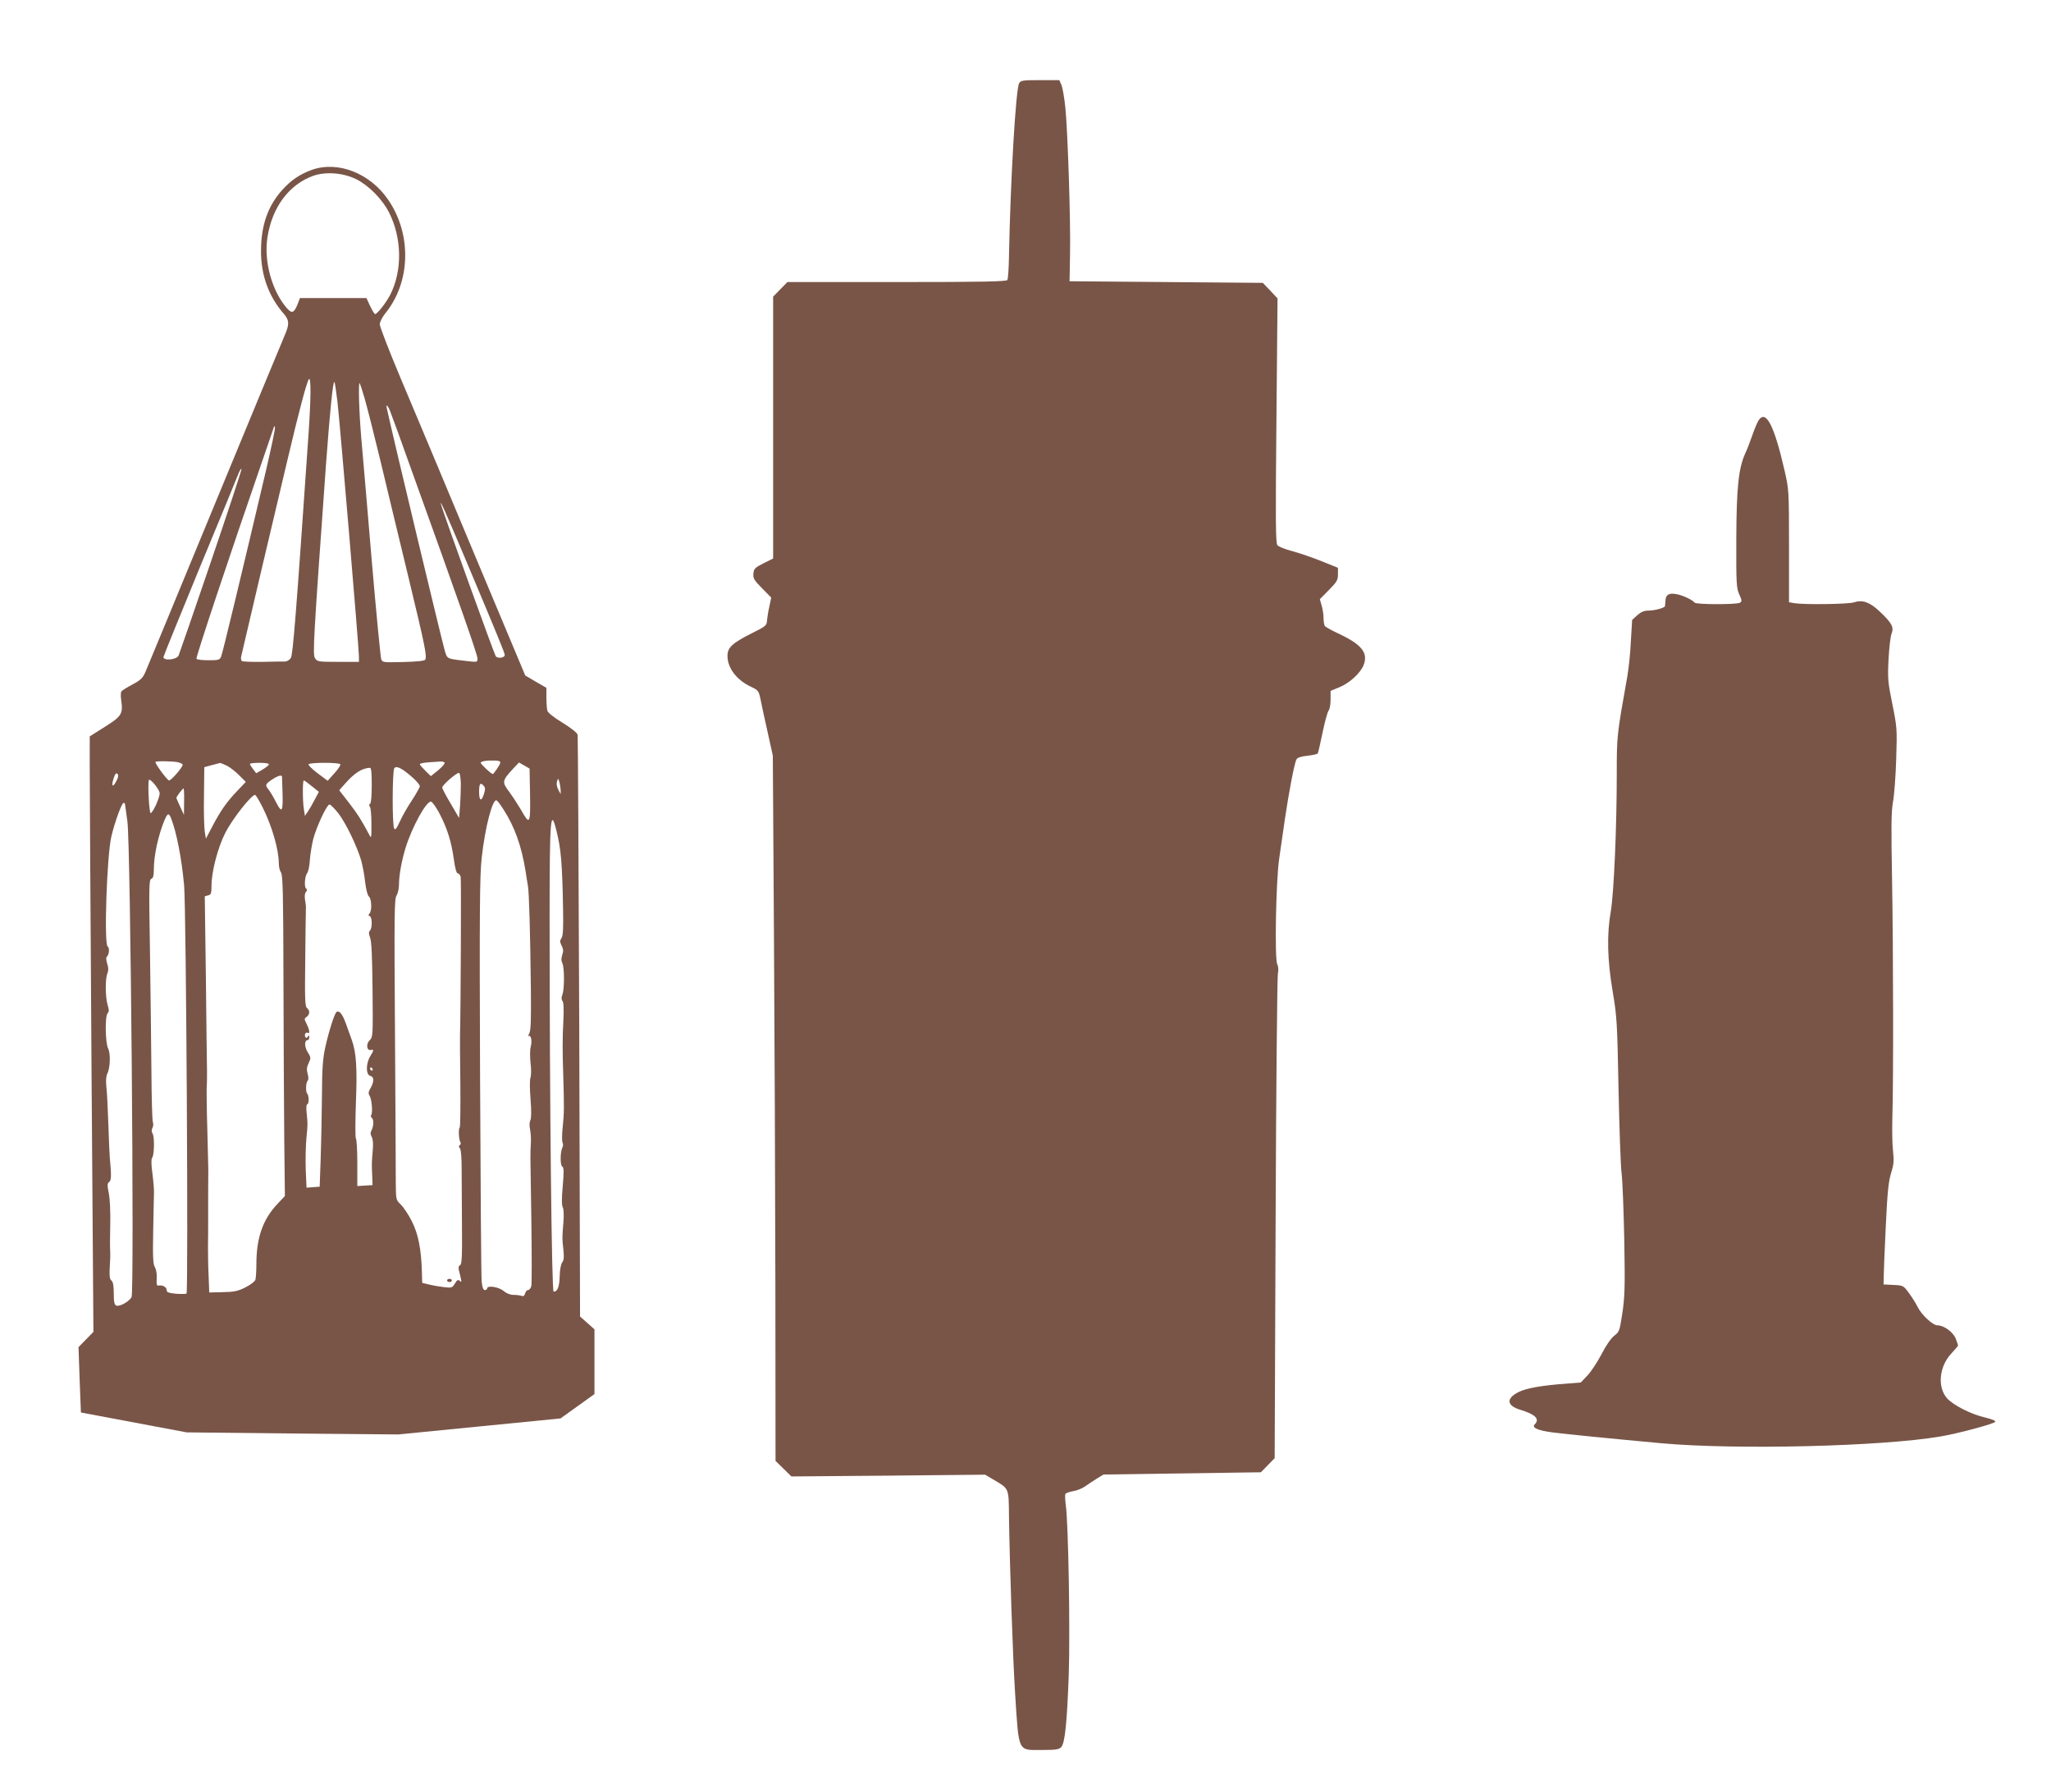
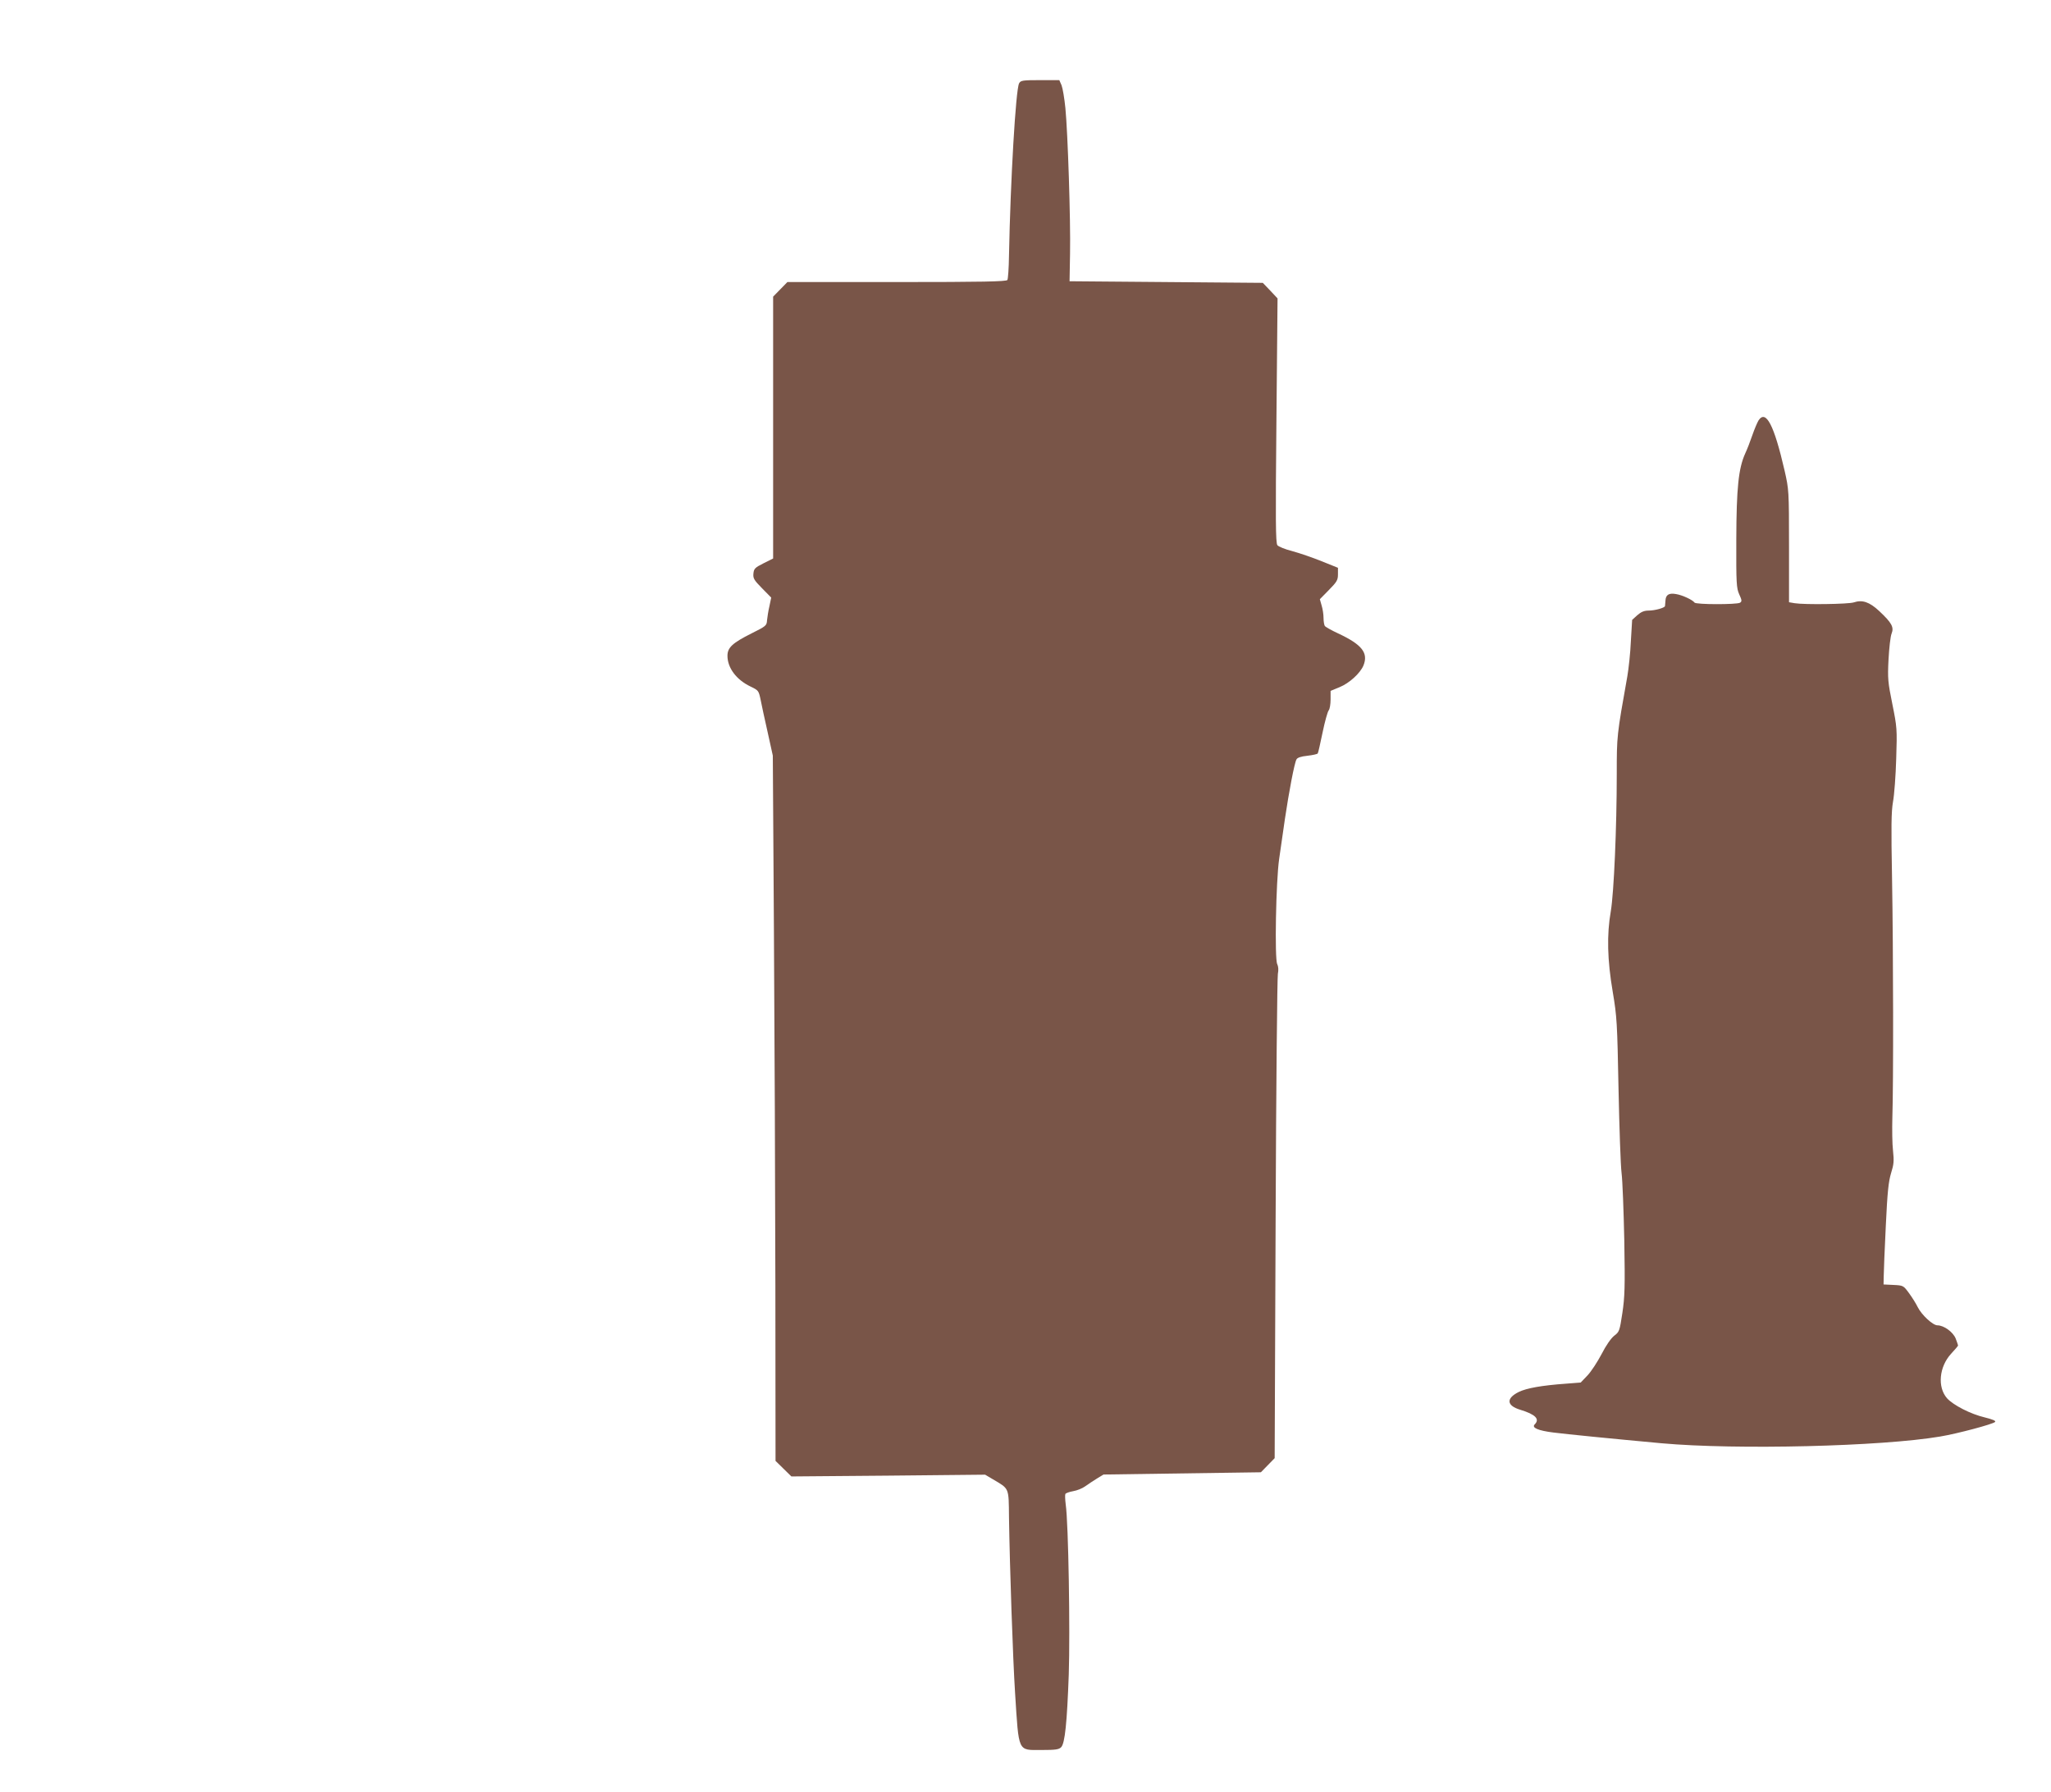
<svg xmlns="http://www.w3.org/2000/svg" version="1.0" width="1280pt" height="1118pt" viewBox="0 0 1280 1118" preserveAspectRatio="xMidYMid meet">
  <g transform="translate(0,1118) scale(0.1,-0.1)" fill="#795548" stroke="none">
    <path d="M6360 10660 c-21 -40 -54 -607 -63 -1075 -1 -77 -6 -146 -10 -152 -6 -10 -156 -13 -691 -13 l-682 0 -44 -45 -45 -46 0 -817 0 -817 -60 -30 c-54 -27 -60 -34 -63 -64 -3 -30 4 -41 54 -92 l57 -58 -11 -53 c-7 -29 -13 -69 -15 -88 -2 -34 -6 -37 -96 -82 -120 -60 -151 -89 -151 -140 0 -76 56 -150 144 -192 50 -24 51 -26 63 -83 6 -32 26 -123 44 -203 l32 -145 7 -1105 c4 -608 8 -1598 9 -2200 l1 -1096 49 -48 50 -49 605 5 604 6 49 -29 c103 -61 98 -49 100 -238 5 -318 24 -877 38 -1096 24 -374 15 -355 164 -355 90 0 110 3 124 18 23 25 36 150 47 453 9 268 -2 946 -19 1061 -4 32 -5 61 -2 66 3 5 25 13 48 17 24 4 57 17 75 30 18 13 51 35 74 49 l41 25 491 7 491 7 43 44 43 44 6 1492 c3 821 10 1509 14 1530 5 25 3 47 -4 61 -17 31 -8 519 12 656 8 58 24 170 36 250 25 168 59 348 72 371 5 11 28 19 68 23 33 4 63 10 65 15 3 4 16 63 30 130 14 68 31 129 38 138 7 8 12 39 12 69 l0 53 56 23 c61 25 128 86 149 135 32 79 -9 131 -159 201 -41 19 -78 40 -82 46 -4 6 -8 28 -8 50 0 21 -5 56 -12 78 l-11 39 56 57 c50 51 57 62 57 98 l0 41 -102 41 c-57 23 -139 51 -183 63 -44 11 -86 28 -93 37 -11 14 -12 153 -6 779 l7 761 -46 49 -46 48 -603 5 -603 5 3 173 c4 208 -14 753 -29 907 -6 61 -17 125 -24 143 l-14 32 -120 0 c-110 0 -121 -2 -131 -20z" />
-     <path d="M1946 10120 c-75 -27 -131 -65 -187 -128 -88 -99 -130 -220 -130 -377 -1 -152 48 -285 142 -393 34 -39 36 -64 8 -129 -11 -26 -208 -500 -436 -1053 -228 -553 -424 -1026 -435 -1052 -17 -39 -29 -51 -81 -79 -34 -18 -65 -37 -69 -43 -5 -6 -5 -30 -2 -53 13 -87 4 -102 -101 -168 l-95 -60 0 -200 c0 -110 5 -946 11 -1858 l12 -1658 -47 -48 -46 -47 7 -204 8 -204 330 -62 330 -62 660 -7 660 -6 507 50 506 50 106 76 106 76 0 202 0 202 -45 40 -45 40 -5 1805 c-4 993 -8 1814 -10 1825 -3 12 -39 41 -94 75 -53 32 -92 63 -95 75 -3 11 -6 48 -6 81 l0 62 -66 38 -66 39 -325 775 c-178 426 -382 914 -454 1083 -71 169 -129 319 -129 333 0 14 15 44 34 68 159 194 167 493 19 709 -113 166 -314 245 -477 187z m277 -58 c78 -39 163 -125 205 -208 81 -160 84 -363 7 -514 -25 -49 -81 -120 -94 -120 -4 0 -18 23 -31 50 l-23 50 -208 0 -207 0 -15 -39 c-23 -56 -36 -60 -70 -20 -91 107 -141 291 -118 437 29 189 134 330 286 385 78 27 186 19 268 -21z m-298 -1597 c-77 -1120 -97 -1371 -110 -1391 -8 -12 -24 -22 -37 -22 -13 0 -76 0 -140 -2 -65 -1 -122 1 -128 5 -5 3 -8 16 -5 28 21 94 229 975 289 1227 74 313 119 481 133 503 15 23 14 -119 -2 -348z m181 208 c15 -129 134 -1535 134 -1589 l0 -34 -130 0 c-123 0 -130 1 -144 23 -15 23 -11 100 68 1202 25 339 44 530 53 521 3 -2 11 -58 19 -123z m169 23 c14 -48 57 -217 95 -374 38 -158 116 -485 175 -727 110 -456 121 -512 108 -532 -5 -7 -54 -12 -137 -14 -125 -3 -129 -3 -137 18 -4 12 -31 289 -59 615 -27 326 -57 669 -65 761 -14 162 -20 355 -10 346 2 -3 16 -45 30 -93z m159 -80 c8 -19 71 -191 139 -383 296 -821 407 -1139 407 -1162 0 -23 -2 -23 -57 -17 -139 16 -131 12 -148 69 -21 73 -323 1334 -360 1505 -8 33 3 27 19 -12z m-774 -372 c-150 -637 -271 -1141 -280 -1161 -9 -21 -16 -23 -79 -23 -38 0 -72 4 -75 9 -5 8 200 624 408 1226 42 121 76 222 77 225 0 3 3 0 5 -6 3 -6 -23 -128 -56 -270z m-345 -573 c-107 -315 -198 -577 -201 -583 -16 -26 -94 -32 -94 -8 0 5 102 255 226 557 125 301 234 565 242 587 9 21 17 35 19 29 2 -5 -85 -267 -192 -582z m1588 24 c208 -494 247 -590 247 -602 0 -18 -44 -24 -56 -8 -9 12 -326 890 -341 945 -13 47 28 -46 150 -335z m219 -1275 c-3 -15 -41 -70 -47 -70 -9 0 -75 62 -75 70 0 10 38 16 90 14 24 0 34 -5 32 -14z m-2013 4 c17 -4 31 -11 31 -16 0 -16 -71 -98 -85 -98 -10 0 -85 100 -85 115 0 7 101 6 139 -1z m1666 -3 c3 -5 -15 -26 -40 -47 l-46 -37 -34 33 c-19 19 -35 37 -35 41 0 5 24 10 53 12 28 2 62 4 74 5 12 1 24 -2 28 -7z m-1357 -20 c20 -11 55 -38 76 -60 l40 -40 -55 -58 c-66 -69 -103 -123 -155 -222 l-39 -74 -7 43 c-4 24 -7 125 -5 223 l2 180 45 12 c25 7 49 13 53 14 4 0 24 -8 45 -18z m260 8 c-2 -6 -21 -20 -41 -32 l-38 -22 -19 25 c-11 14 -20 28 -20 33 0 4 27 7 61 7 38 0 59 -4 57 -11z m446 2 c3 -5 -13 -30 -37 -56 l-42 -47 -63 47 c-34 26 -60 51 -56 56 7 12 191 12 198 0z m1184 -190 c3 -185 -2 -192 -56 -95 -19 32 -52 83 -74 113 -46 61 -45 69 23 143 l38 40 33 -19 33 -19 3 -163z m-735 109 c26 -23 47 -48 47 -56 0 -7 -22 -46 -48 -86 -27 -40 -61 -100 -76 -133 -21 -46 -29 -56 -36 -45 -13 21 -12 361 1 377 14 16 47 0 112 -57z m-253 -49 c0 -66 -4 -112 -10 -116 -7 -4 -8 -11 -2 -18 6 -7 10 -55 10 -107 0 -95 0 -95 -16 -64 -51 94 -67 120 -123 193 l-62 80 33 37 c60 69 107 100 158 103 9 1 12 -27 12 -108z m-1595 23 c-23 -43 -32 -29 -15 22 9 26 15 33 23 25 8 -8 6 -21 -8 -47z m2151 -15 c0 -35 -2 -98 -5 -139 l-6 -74 -52 89 c-29 48 -53 94 -53 101 0 16 92 95 105 91 6 -2 10 -33 11 -68z m-1116 44 c0 -5 2 -47 3 -94 4 -123 -3 -137 -38 -69 -15 30 -36 66 -46 79 -26 32 -25 37 18 66 37 25 63 32 63 18z m-764 -99 c5 -21 -36 -116 -55 -128 -10 -6 -20 182 -12 206 5 15 60 -49 67 -78z m2503 16 l0 -25 -15 28 c-9 17 -12 36 -8 50 7 22 8 22 15 -3 4 -14 7 -36 8 -50z m-1553 24 l44 -35 -25 -47 c-13 -26 -33 -60 -43 -75 l-19 -28 -6 38 c-9 50 -9 183 -1 183 4 0 26 -16 50 -36z m1074 1 c9 -11 9 -22 0 -50 -16 -50 -30 -43 -30 15 0 51 8 61 30 35z m-1871 -97 l-1 -83 -23 50 c-13 28 -24 53 -24 56 -1 7 38 59 45 59 2 0 4 -37 3 -82z m487 -30 c61 -120 104 -269 104 -356 0 -21 6 -46 14 -57 11 -16 14 -137 15 -670 1 -357 3 -807 5 -999 l4 -349 -48 -51 c-90 -96 -130 -210 -130 -376 0 -41 -3 -84 -6 -95 -3 -11 -30 -32 -62 -48 -48 -24 -71 -29 -142 -30 l-84 -2 -4 100 c-3 55 -4 138 -4 185 1 47 1 114 1 150 0 77 0 321 1 335 0 6 -3 114 -6 240 -4 127 -5 248 -4 270 2 22 2 67 2 100 -1 33 -4 292 -7 576 l-7 516 21 6 c18 4 21 13 21 60 0 88 39 237 86 330 43 85 162 237 186 237 4 0 24 -33 44 -72z m1508 -22 c68 -106 110 -224 135 -376 5 -36 13 -81 16 -100 7 -42 14 -285 18 -633 2 -195 0 -265 -9 -283 -7 -14 -9 -22 -4 -19 14 9 22 -32 12 -67 -5 -19 -5 -62 -1 -101 5 -37 4 -78 0 -91 -6 -13 -5 -70 0 -135 6 -74 5 -119 -1 -131 -6 -12 -7 -34 -2 -57 4 -21 7 -60 5 -88 -4 -71 -4 -42 3 -473 3 -216 3 -404 0 -417 -4 -14 -13 -25 -20 -25 -8 0 -16 -10 -19 -21 -4 -15 -11 -20 -22 -15 -9 3 -32 6 -50 6 -21 0 -44 9 -63 25 -30 25 -102 36 -102 15 0 -5 -6 -10 -14 -10 -10 0 -16 16 -20 53 -3 28 -7 606 -10 1282 -4 1023 -2 1252 10 1360 21 194 69 376 94 360 6 -3 26 -30 44 -59z m-402 -21 c49 -93 75 -177 90 -285 8 -59 17 -90 25 -90 7 0 15 -10 18 -22 4 -18 0 -858 -4 -983 -1 -16 0 -153 2 -303 1 -151 0 -275 -4 -278 -9 -5 -6 -75 4 -91 4 -6 3 -15 -3 -18 -8 -5 -8 -11 0 -20 7 -8 11 -57 11 -122 0 -59 1 -219 2 -355 2 -201 -1 -249 -12 -253 -8 -3 -11 -14 -8 -28 20 -79 20 -82 7 -70 -11 10 -17 7 -31 -16 -16 -27 -21 -28 -66 -23 -26 3 -68 10 -93 16 l-45 11 -2 70 c-4 141 -23 236 -63 315 -21 41 -52 88 -69 104 -30 29 -30 29 -31 140 0 61 -2 483 -5 939 -5 735 -4 830 10 849 8 13 15 43 15 68 0 58 16 146 40 226 40 131 131 297 160 292 8 -2 32 -35 52 -73z m-1962 58 c1 -5 7 -53 15 -108 20 -139 44 -2935 26 -2969 -15 -28 -75 -61 -95 -53 -12 5 -16 22 -16 75 0 49 -4 73 -15 82 -11 9 -13 28 -10 84 3 39 4 82 3 96 -2 14 -2 88 0 165 2 84 -2 164 -9 199 -10 50 -10 61 2 70 14 11 15 37 4 156 -2 25 -6 119 -9 210 -3 91 -8 193 -12 226 -4 39 -2 69 5 83 19 35 22 127 6 158 -18 35 -21 203 -3 221 9 9 9 21 0 50 -15 49 -16 161 -2 198 8 19 7 37 -1 61 -8 26 -8 38 0 46 13 13 15 54 3 61 -24 14 -5 568 23 686 20 87 65 210 76 210 5 0 9 -3 9 -7z m1333 -60 c47 -62 115 -203 142 -295 8 -31 20 -91 24 -134 6 -46 15 -82 23 -88 17 -13 20 -86 5 -105 -9 -11 -9 -15 1 -18 15 -6 16 -75 1 -90 -9 -9 -8 -20 1 -45 9 -23 13 -122 15 -326 3 -281 2 -294 -17 -312 -24 -22 -21 -66 5 -62 22 4 21 0 -3 -40 -27 -45 -27 -114 0 -121 25 -6 26 -35 3 -76 -14 -24 -16 -34 -6 -49 13 -22 20 -103 10 -119 -4 -6 -3 -14 3 -18 13 -8 13 -51 -1 -77 -8 -15 -8 -26 1 -43 8 -14 10 -45 6 -86 -6 -71 -7 -80 -3 -159 l2 -55 -47 -3 -48 -3 0 143 c0 79 -4 148 -9 154 -4 5 -4 102 0 219 9 219 3 317 -26 397 -9 24 -25 69 -36 100 -21 59 -41 84 -58 74 -13 -9 -47 -114 -71 -221 -16 -73 -20 -132 -21 -315 -1 -124 -5 -299 -8 -390 l-6 -165 -41 -3 -41 -3 -5 113 c-2 62 0 149 4 193 9 94 9 85 2 158 -4 34 -2 57 4 57 11 0 11 55 -1 66 -10 11 -9 68 3 80 6 6 6 22 0 43 -7 26 -6 42 6 67 15 32 15 35 -6 69 -21 34 -21 75 1 75 5 0 9 8 9 18 0 13 -2 14 -9 3 -6 -9 -11 -10 -15 -2 -9 14 2 33 15 26 14 -9 11 19 -7 55 -16 31 -16 34 0 45 20 15 21 39 2 55 -13 10 -14 58 -11 308 1 163 4 304 4 312 1 8 -1 32 -5 53 -4 23 -2 43 5 51 8 10 9 16 2 21 -14 8 -9 78 6 97 7 8 15 45 17 84 3 38 13 96 21 129 21 78 85 215 101 215 7 0 33 -26 57 -57z m-1045 -30 c34 -87 66 -251 81 -418 13 -142 27 -2540 15 -2547 -5 -3 -35 -3 -66 -1 -47 5 -58 9 -58 24 0 18 -27 32 -51 27 -11 -2 -13 9 -11 44 2 28 -3 56 -11 70 -12 18 -14 64 -11 223 2 110 4 218 5 240 1 22 -4 78 -10 124 -7 52 -8 88 -2 95 14 16 16 128 4 151 -8 13 -8 26 -1 38 5 10 6 26 2 35 -4 9 -8 152 -9 317 -1 165 -6 501 -9 748 -7 401 -6 448 8 453 12 5 16 20 16 58 0 88 28 215 67 309 19 44 27 46 41 10z m2405 -78 c28 -112 36 -200 41 -490 2 -119 0 -165 -10 -179 -11 -16 -10 -24 1 -47 11 -21 12 -34 4 -57 -7 -22 -7 -37 0 -51 14 -25 14 -161 1 -197 -7 -18 -7 -30 0 -40 8 -8 9 -50 6 -121 -6 -113 -6 -187 -1 -338 6 -196 6 -243 -3 -325 -5 -47 -6 -92 -1 -100 4 -8 4 -21 -1 -30 -14 -27 -15 -111 -1 -119 10 -7 11 -31 3 -122 -7 -77 -7 -119 0 -132 6 -12 8 -50 4 -96 -8 -97 -8 -95 0 -169 5 -46 3 -66 -7 -79 -8 -9 -15 -44 -16 -85 -2 -68 -13 -98 -38 -98 -12 0 -25 1185 -25 2330 0 626 6 696 43 545z m-1148 -1485 c3 -5 1 -10 -4 -10 -6 0 -11 5 -11 10 0 6 2 10 4 10 3 0 8 -4 11 -10z" />
-     <path d="M2790 3190 c0 -5 7 -10 15 -10 8 0 15 5 15 10 0 6 -7 10 -15 10 -8 0 -15 -4 -15 -10z" />
    <path d="M10975 8557 c-8 -13 -26 -55 -39 -93 -13 -38 -33 -90 -45 -115 -41 -92 -54 -212 -55 -534 -1 -277 1 -304 18 -343 17 -37 18 -45 5 -53 -20 -12 -276 -12 -284 1 -10 16 -76 47 -115 53 -44 8 -64 -4 -66 -40 -1 -15 -3 -31 -3 -35 -2 -11 -63 -28 -102 -28 -28 0 -47 -8 -71 -29 l-32 -29 -8 -133 c-3 -74 -14 -172 -22 -219 -66 -370 -66 -372 -66 -608 0 -339 -18 -742 -37 -857 -26 -147 -22 -306 12 -505 26 -155 28 -192 36 -605 5 -242 13 -478 19 -525 6 -47 13 -236 17 -421 5 -291 3 -351 -12 -452 -17 -112 -19 -118 -51 -142 -20 -16 -51 -60 -79 -115 -26 -49 -65 -109 -88 -133 l-42 -44 -90 -7 c-154 -11 -248 -28 -297 -52 -80 -40 -76 -85 10 -111 95 -29 123 -58 90 -91 -21 -21 21 -39 117 -51 88 -11 349 -37 675 -67 466 -42 1372 -20 1738 42 108 18 329 77 343 91 7 7 -15 16 -63 28 -90 21 -198 77 -237 120 -61 70 -49 196 25 277 24 26 44 49 44 52 0 3 -7 23 -15 44 -17 41 -74 82 -114 82 -28 0 -98 64 -123 114 -11 23 -36 62 -55 88 -34 46 -35 47 -96 50 l-62 3 1 50 c0 28 6 169 13 315 10 214 17 277 33 330 17 54 19 75 12 140 -5 41 -6 136 -4 210 7 204 6 1033 -2 1487 -6 326 -5 417 6 480 8 43 17 164 20 269 6 185 5 196 -24 340 -28 138 -30 159 -24 279 4 72 12 144 19 161 16 40 2 67 -77 141 -61 57 -106 72 -159 54 -33 -11 -307 -15 -369 -5 l-35 6 0 351 c0 348 -1 353 -28 472 -65 282 -116 381 -162 312z" />
  </g>
</svg>